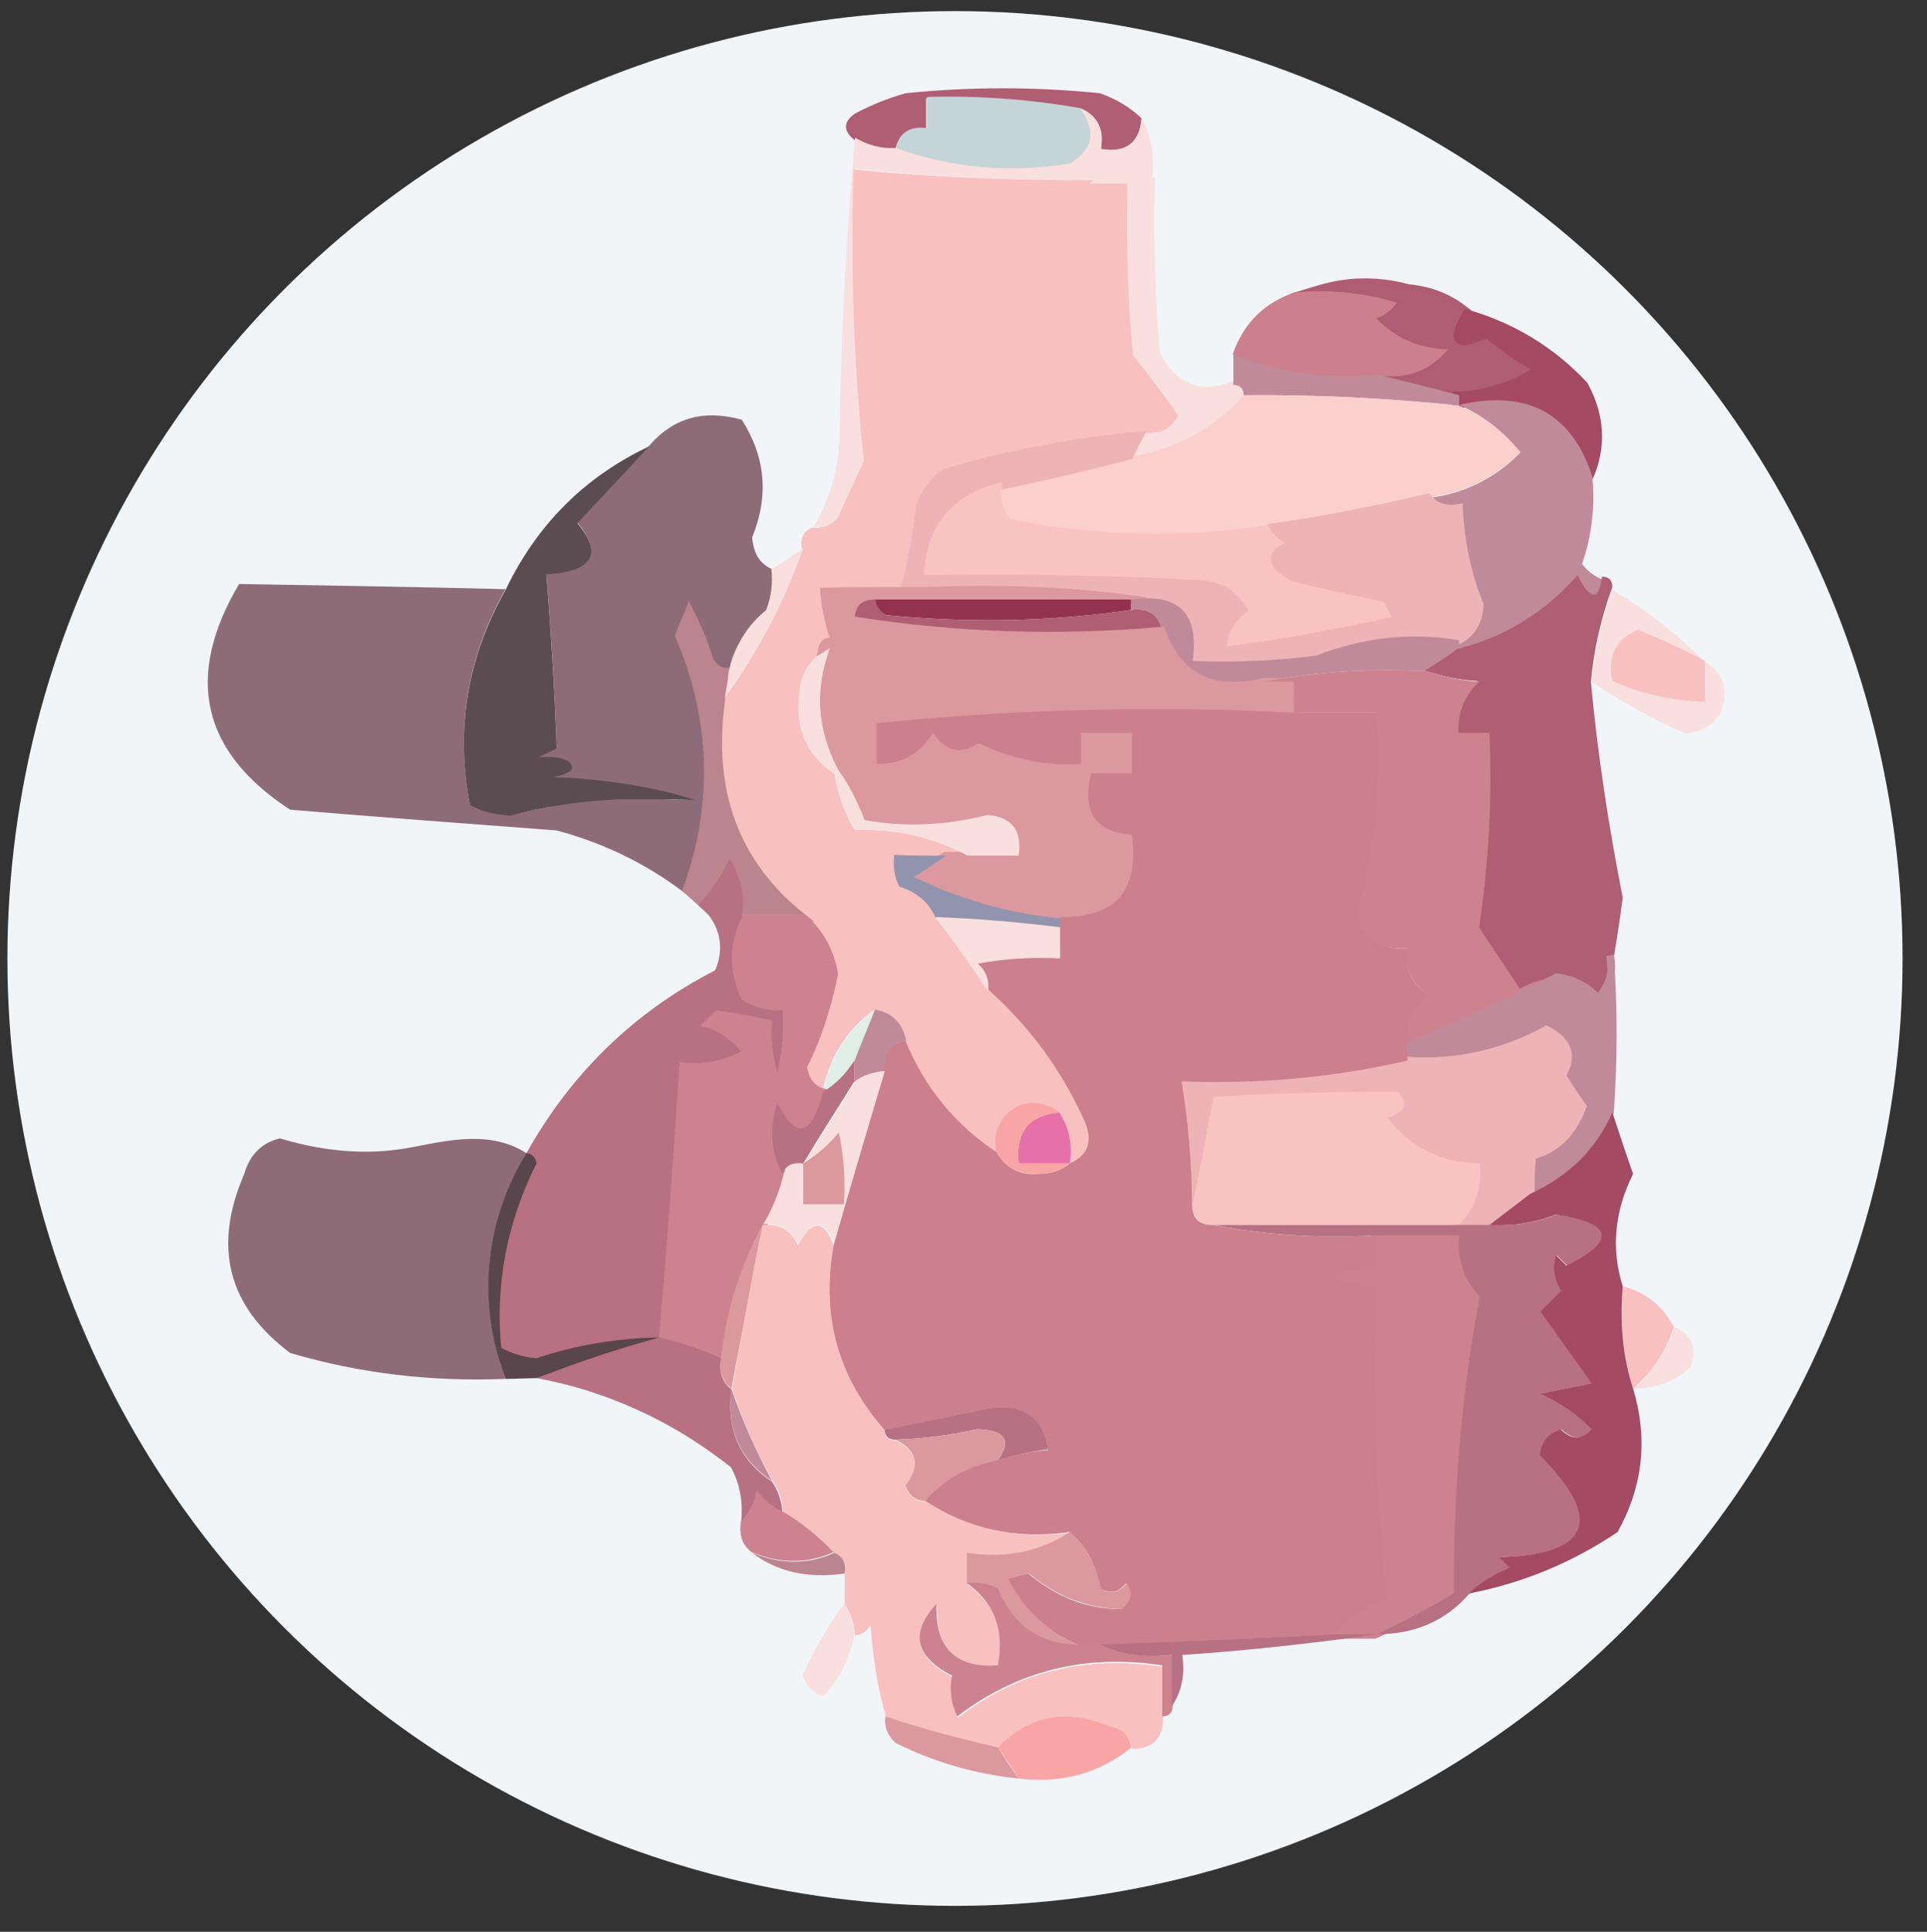
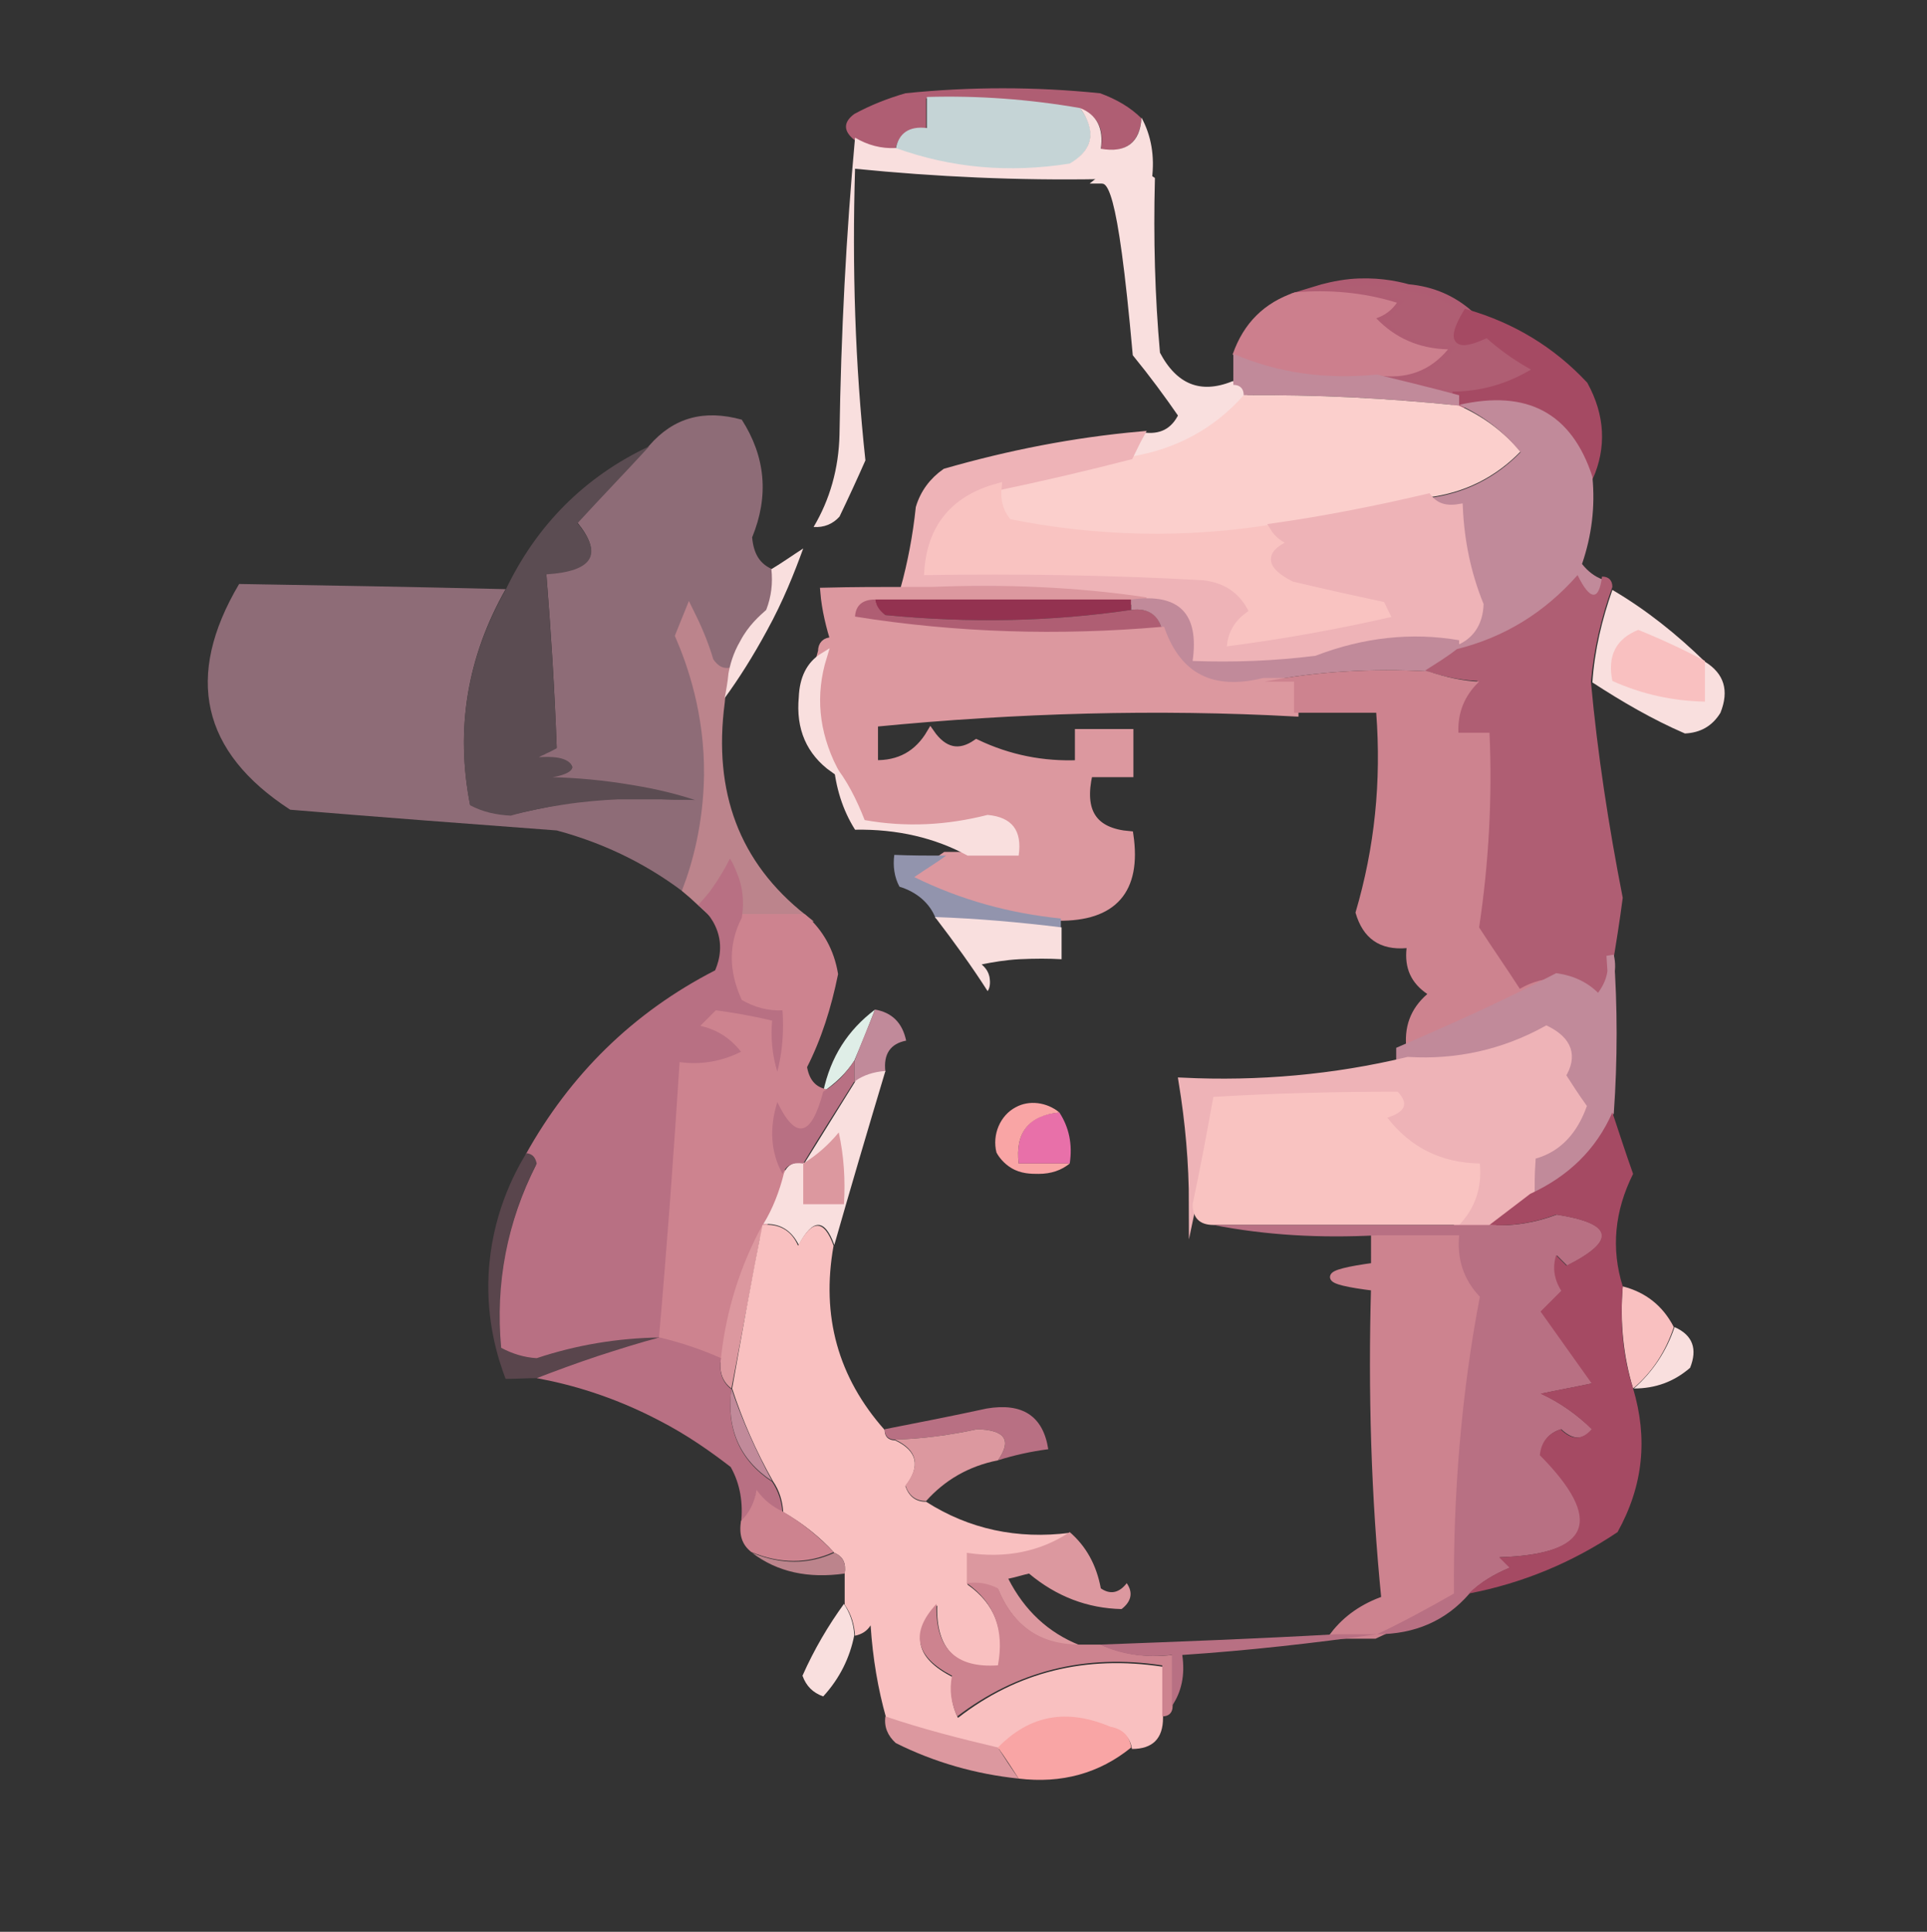
<svg xmlns="http://www.w3.org/2000/svg" version="1.1" id="Layer_1" x="0px" y="0px" viewBox="0 0 260.3 261" style="enable-background:new 0 0 260.3 261;" xml:space="preserve">
  <rect x="0" y="0" width="260.3" height="261" fill="#333333" stroke="none" />
  <style type="text/css">
	.st0{fill:#F2F5F8;}
	.st1{fill-rule:evenodd;clip-rule:evenodd;fill:#AF5E73;}
	.st2{fill-rule:evenodd;clip-rule:evenodd;fill:#C5D4D6;}
	.st3{fill-rule:evenodd;clip-rule:evenodd;fill:#F9DFDE;}
	.st4{fill-rule:evenodd;clip-rule:evenodd;fill:#F9C0C0;}
	.st5{fill-rule:evenodd;clip-rule:evenodd;fill:#AF5E73;stroke:#AF5D73;stroke-miterlimit:10;}
	.st6{fill-rule:evenodd;clip-rule:evenodd;fill:#F9DFDE;stroke:#F9DFDE;stroke-miterlimit:10;}
	.st7{fill-rule:evenodd;clip-rule:evenodd;fill:#CC7F8D;}
	.st8{fill-rule:evenodd;clip-rule:evenodd;fill:#A54A63;stroke:#A54A63;stroke-miterlimit:10;}
	.st9{fill-rule:evenodd;clip-rule:evenodd;fill:#C18A9A;}
	.st10{fill-rule:evenodd;clip-rule:evenodd;fill:#FBCFCC;}
	.st11{fill-rule:evenodd;clip-rule:evenodd;fill:#EEB3B7;stroke:#EEB3B7;stroke-miterlimit:10;}
	.st12{fill-rule:evenodd;clip-rule:evenodd;fill:#F9C3C1;stroke:#F9C3C1;stroke-miterlimit:10;}
	.st13{fill-rule:evenodd;clip-rule:evenodd;fill:#DC989F;stroke:#DC989F;stroke-miterlimit:10;}
	.st14{fill-rule:evenodd;clip-rule:evenodd;fill:#933250;}
	.st15{fill-rule:evenodd;clip-rule:evenodd;fill:#8E6C77;}
	.st16{fill-rule:evenodd;clip-rule:evenodd;fill:#BC848C;stroke:#BC848C;stroke-miterlimit:10;}
	.st17{fill-rule:evenodd;clip-rule:evenodd;fill:#5B4C52;}
	.st18{fill-rule:evenodd;clip-rule:evenodd;fill:#CD838F;}
	.st19{fill-rule:evenodd;clip-rule:evenodd;fill:#9294AD;}
	.st20{fill-rule:evenodd;clip-rule:evenodd;fill:#C18A9A;stroke:#C18A9A;stroke-miterlimit:10;}
	.st21{fill-rule:evenodd;clip-rule:evenodd;fill:#DFEEE7;}
	.st22{fill-rule:evenodd;clip-rule:evenodd;fill:#CD838F;stroke:#CD838F;stroke-miterlimit:10;}
	.st23{fill-rule:evenodd;clip-rule:evenodd;fill:#B87083;}
	.st24{fill-rule:evenodd;clip-rule:evenodd;fill:#59454C;}
	.st25{fill-rule:evenodd;clip-rule:evenodd;fill:#DC989F;}
	.st26{fill-rule:evenodd;clip-rule:evenodd;fill:#F9C3C1;}
	.st27{fill-rule:evenodd;clip-rule:evenodd;fill:#A54A63;}
	.st28{fill-rule:evenodd;clip-rule:evenodd;fill:#E870A9;}
	.st29{fill-rule:evenodd;clip-rule:evenodd;fill:#F9A5A5;}
	.st30{fill-rule:evenodd;clip-rule:evenodd;fill:#BC848C;}
</style>
-   <circle class="st0" cx="129" cy="129.5" r="128" />
  <g>
    <path class="st1" d="M154.2,16c-0.3,3.3-2.1,4.7-5.5,4.2c0.5-2.7-0.4-4.6-2.8-5.5c-6.8-1.2-13.8-1.7-20.8-1.4c0,1.4,0,2.8,0,4.2   c-2.3-0.3-3.7,0.6-4.2,2.8c-2,0.1-3.9-0.4-5.5-1.4c-1.5-1.2-1.5-2.4,0-3.5c2.2-1.2,4.5-2.1,6.9-2.8c8.8-0.9,17.5-0.9,26.3,0   C150.8,13.4,152.7,14.5,154.2,16z" />
  </g>
  <g>
    <path class="st2" d="M145.9,14.6c2.3,3.1,1.8,5.6-1.4,7.6c-8.2,1.3-16.1,0.6-23.5-2.1c0.4-2.1,1.8-3.1,4.2-2.8c0-1.4,0-2.8,0-4.2   C132.1,12.9,139,13.4,145.9,14.6z" />
  </g>
  <g>
    <path class="st3" d="M145.9,14.6c2.3,0.9,3.2,2.8,2.8,5.5c3.4,0.6,5.3-0.8,5.5-4.2c1.3,2.4,1.8,5.2,1.4,8.3c-2.5-1.7-4.8-1.7-6.9,0   c-11.1,0.2-22.2-0.3-33.2-1.4c-0.4,13.3,0,26.4,1.4,39.4c-1.1,2.5-2.3,5.1-3.5,7.6c-0.9,1-2.1,1.5-3.5,1.4   c2.2-3.7,3.4-7.9,3.5-12.5c0.2-13.6,0.9-27,2.1-40.1c1.7,1,3.5,1.5,5.5,1.4c7.5,2.7,15.3,3.4,23.5,2.1   C147.7,20.2,148.1,17.7,145.9,14.6z" />
  </g>
  <g>
-     <path class="st4" d="M148.6,24.3c1.4,0,2.8,0,4.2,0c-0.2,7.9,0,15.7,0.7,23.5c2.2,2.7,4.3,5.4,6.2,8.3c-1.1,2.2-3,3.2-5.5,2.8   c-8.9,0.9-17.7,2.5-26.3,4.8c-1.7,1.2-2.8,2.9-3.5,4.8c-0.4,3.8-1.1,7.5-2.1,11.1c-3.7,0-7.4,0-11.1,0c0.2,2.4,0.6,4.7,1.4,6.9   c-0.9,0-1.4,0.5-1.4,1.4c-1.7,1.2-2.7,3-2.8,5.5c-0.5,4.2,0.9,7.4,4.2,9.7c0.2,3.2,1.2,6.2,2.8,9c5.7-0.1,10.8,1,15.2,3.5   c-0.9,0-1.9,0-2.8,0c-2.3,0-4.5,0-6.7,0.1c0,0.6,0,1.2,0.1,2c0.1,0.8,0.3,1.5,0.5,2c0.7,0.2,2.2,0.6,3.6,2c0.8,0.8,1.2,1.6,1.4,2.1   c1.1,1.7,2.3,3.3,3.5,5c1.2,1.7,2.5,3.4,3.7,5.1c1.4,1.1,3.2,2.8,5.1,5.1c1,1.2,1.6,2.2,3,4.1c2.2,3.2,3.5,5.7,4.6,8.6   c0.4,0.9,0.8,2.2,0.3,3.5c-0.6,1.3-1.9,1.9-2.5,2.2c0.1-0.8,0.3-2.2-0.1-3.9c-0.3-1.4-0.9-2.5-1.3-3.1c-5.1-2.4-7.8-0.5-8.3,5.5   c-5.7-3.9-9.9-8.9-12.5-15.2c-0.5-2.3-1.9-3.7-4.2-4.2c-3.7,2.7-6,6.4-6.9,11.1c-1.6-0.4-2.5-1.6-2.8-3.5c1.9-3.9,3.3-8.1,4.2-12.5   c-0.5-3-1.9-5.6-4.2-7.6c-9-7.2-12.7-16.9-11.1-29.1c4.8-6.2,8.5-13.1,11.1-20.8c-0.2-1.4,0.2-2.3,1.4-2.8c1.4,0.1,2.5-0.3,3.5-1.4   c1.2-2.6,2.3-5.1,3.5-7.6c-1.4-13-1.8-26.2-1.4-39.4C126.5,24,137.5,24.4,148.6,24.3z" />
-   </g>
+     </g>
  <g>
    <path class="st5" d="M177.6,39.2c1.3-0.4,2.9-0.8,4.8-1c3.3-0.3,6,0.2,7.8,0.7c3.3,0.3,6,1.5,8.3,3.5c-2.3,3.9-1.4,4.8,2.8,2.8   c2.1,1.9,4.4,3.6,6.9,4.8c-3.4,2.2-7,3.4-11.1,3.5c-3.7-0.9-7.4-1.8-11.1-2.8c3.9,0.7,7.2-0.5,9.7-3.5c-3.9,0-7.1-1.4-9.7-4.2   c1.1-0.4,2-1.1,2.8-2.1c-2-0.5-4.3-1-6.8-1.3C180.4,39.3,178.9,39.2,177.6,39.2z" />
  </g>
  <g>
-     <path class="st6" d="M148.6,24.3c2.1-1.7,4.5-1.7,6.9,0c-0.2,7.9,0,15.7,0.7,23.5c2.4,4.6,5.9,6,10.4,4.2c0.9,0,1.4,0.5,1.4,1.4   c-4,4.5-9.1,7.3-15.2,8.3c0.5-0.9,0.9-1.8,1.4-2.8c2.6,0.4,4.4-0.5,5.5-2.8c-2-2.9-4-5.6-6.2-8.3c-0.7-7.8-0.9-15.7-0.7-23.5   C151.4,24.3,150,24.3,148.6,24.3z" />
+     <path class="st6" d="M148.6,24.3c2.1-1.7,4.5-1.7,6.9,0c-0.2,7.9,0,15.7,0.7,23.5c2.4,4.6,5.9,6,10.4,4.2c0.9,0,1.4,0.5,1.4,1.4   c-4,4.5-9.1,7.3-15.2,8.3c0.5-0.9,0.9-1.8,1.4-2.8c2.6,0.4,4.4-0.5,5.5-2.8c-2-2.9-4-5.6-6.2-8.3C151.4,24.3,150,24.3,148.6,24.3z" />
  </g>
  <g>
    <path class="st7" d="M174.9,39.5c4.7-0.4,9.3,0,13.8,1.4c-0.7,1-1.6,1.7-2.8,2.1c2.6,2.7,5.8,4.1,9.7,4.2c-2.5,3-5.7,4.1-9.7,3.5   c-6.9,0.7-13.4-0.2-19.4-2.8C168,43.6,170.8,40.9,174.9,39.5z" />
  </g>
  <g>
    <path class="st8" d="M198.1,42.3c6.2,1.8,11.5,5,15.9,9.7c2.3,4.2,2.5,8.4,0.7,12.5c-2.8-8.6-8.8-11.8-18-9.7c0-0.5,0-0.9,0-1.4   c4-0.1,7.7-1.3,11.1-3.5c-2.5-1.3-4.8-2.9-6.9-4.8C196.7,47.1,195.8,46.2,198.1,42.3z" />
  </g>
  <g>
    <path class="st9" d="M166.6,47.8c6,2.6,12.5,3.5,19.4,2.8c3.7,0.9,7.4,1.8,11.1,2.8c0,0.5,0,0.9,0,1.4c-9.7-1-19.3-1.5-29.1-1.4   c0-0.9-0.5-1.4-1.4-1.4C166.6,50.6,166.6,49.2,166.6,47.8z" />
  </g>
  <g>
    <path class="st10" d="M168,53.4c9.7-0.1,19.4,0.4,29.1,1.4c3.3,1.5,6,3.5,8.3,6.2c-3.4,3.5-7.6,5.6-12.5,6.2   c-6.9,1.6-13.8,3-20.8,4.2c-12.1,2-24.1,1.7-36-0.7c-1.2-1.4-1.6-3-1.4-4.8c6.2-1.2,12.2-2.6,18-4.2C158.9,60.7,164,57.9,168,53.4z   " />
  </g>
  <g>
    <path class="st11" d="M154,58.8c-0.5,0.9-0.9,1.8-1.4,2.8c-5.8,1.5-11.8,2.9-18,4.2c-6.2,1.7-9.4,5.8-9.7,12.5c0,0.5,0,0.9,0,1.4   c-0.9,0-1.8,0-2.8,0c1-3.6,1.7-7.3,2.1-11.1c0.6-2,1.8-3.6,3.5-4.8C136.4,61.3,145.1,59.6,154,58.8z" />
  </g>
  <g>
    <path class="st9" d="M197.1,54.7c9.2-2.1,15.2,1.1,18,9.7c0.4,4.1-0.1,8-1.4,11.8c0.8,1,1.7,1.7,2.8,2.1c-0.4,3.2-1.5,3.2-3.5,0   c-4.4,4.9-9.7,8.1-15.9,9.7c0-0.5,0-0.9,0-1.4c1.7-0.9,2.6-2.5,2.8-4.8c-1.7-4.3-2.6-8.6-2.8-13.1c-1.8,0.3-3.2-0.1-4.2-1.4   c4.9-0.6,9.1-2.7,12.5-6.2C203.1,58.3,200.4,56.2,197.1,54.7z" />
  </g>
  <g>
    <path class="st12" d="M134.8,65.8c-0.2,1.8,0.2,3.4,1.4,4.8c11.9,2.4,23.9,2.7,36,0.7c0.6,1,1.5,1.7,2.8,2.1c-3.5,1.4-3.5,3,0,4.8   c4.2,0.9,8.3,1.8,12.5,2.8c0.5,0.9,0.9,1.8,1.4,2.8c-7.8,1.7-15.7,3.1-23.5,4.2c0-2.3,0.9-4.1,2.8-5.5c-1.2-2-3.1-3.2-5.5-3.5   c-12.4-0.7-24.9-0.9-37.4-0.7C125.4,71.6,128.6,67.5,134.8,65.8z" />
  </g>
  <g>
    <path class="st11" d="M192.9,67.2c1,1.3,2.4,1.7,4.2,1.4c0.2,4.5,1.1,8.9,2.8,13.1c-0.1,2.3-1.1,3.9-2.8,4.8   c-6.4-1.1-12.9-0.4-19.4,2.1c-5.5,0.7-11.1,0.9-16.6,0.7c0.9-6.5-1.8-9.2-8.3-8.3c-9-1.4-18.2-1.8-27.7-1.4c0-0.5,0-0.9,0-1.4   c12.5-0.2,24.9,0,37.4,0.7c2.5,0.3,4.3,1.4,5.5,3.5c-1.9,1.4-2.8,3.3-2.8,5.5c7.9-1,15.7-2.4,23.5-4.2c-0.5-0.9-0.9-1.8-1.4-2.8   c-4.2-0.9-8.3-1.8-12.5-2.8c-3.5-1.8-3.5-3.4,0-4.8c-1.3-0.4-2.2-1.1-2.8-2.1C179.1,70.2,186.1,68.8,192.9,67.2z" />
  </g>
  <g>
    <path class="st13" d="M122.9,79.8c0.9,0,1.9,0,2.9,0c9.9-0.4,19.6,0,29,1.4c-12,0-24.2,0-36.2,0c-1.9,0-2.9,0.9-2.9,2.9   c-0.9,0.9-1.9,1.9-2.9,2.9c-0.7-2.3-1.3-4.6-1.5-7.1C115.2,79.8,119,79.8,122.9,79.8z" />
  </g>
  <g>
    <path class="st14" d="M118.2,81c11.5,0,23.1,0,34.6,0c0,0.5,0,0.9,0,1.4c-10.8,1.6-21.9,1.8-33.2,0.7   C118.8,82.6,118.3,81.9,118.2,81z" />
  </g>
  <g>
    <path class="st1" d="M118.2,81c0.2,0.9,0.6,1.5,1.4,2.1c11.3,1.1,22.4,0.9,33.2-0.7c2.3-0.3,3.7,0.6,4.2,2.8   c-13.9,1.3-27.8,0.8-41.5-1.4C115.4,82,116.3,81,118.2,81z" />
  </g>
  <g>
    <path class="st15" d="M104.3,76.9c0.2,1.9,0,3.7-0.7,5.5c-2.7,2.2-4.3,4.9-4.8,8.3c-1.2,0.2-2.1-0.3-2.8-1.4   c-0.7-2.4-1.6-4.7-2.8-6.9c-0.5,1.2-0.9,2.3-1.4,3.5c4.7,11.7,5.2,23.4,1.4,35.3c-5.3-4.2-11.3-7.2-18-9c-12-0.9-24-1.8-36-2.8   c-12-7.8-14.3-18-6.9-30.5c12,0.2,24,0.4,36,0.7c-5.2,9.2-6.8,18.9-4.8,29.1c1.7,0.8,3.5,1.3,5.5,1.4c4.8-1.1,9.7-2,14.5-2.8   c3.3,0.6,6.5,0.8,9.7,0.7c-6.3-1.7-12.8-2.6-19.4-2.8c5.1-1.3,4.6-2.2-1.4-2.8c0.9-0.5,1.8-0.9,2.8-1.4c-0.3-8.2-0.8-16-1.4-23.5   c6.3-0.4,7.6-2.7,4.2-6.9c3.2-3.5,6.4-6.9,9.7-10.4c3.3-3.8,7.4-4.9,12.5-3.5c3.2,5,3.7,10.3,1.4,15.9   C101.8,74.9,102.7,76.2,104.3,76.9z" />
  </g>
  <g>
    <path class="st16" d="M98.8,90.7c-0.8,1.2-1.3,2.6-1.4,4.2c-1.6,12.2,2,21.9,11.1,29.1c-2.8,0-5.5,0-8.3,0c0.4-2.9,0-5.7-1.4-8.3   c-0.5,0.8-1.1,1.9-1.7,3.3c-0.6,1.7-0.9,3.1-1,4.3c-1.1-1-2.2-2.1-3.4-3.1c1.3-3.4,2.8-8.8,2.9-15.4c0.1-8.5-2.3-15.2-3.9-18.9   c0.5-1.2,0.9-2.3,1.4-3.5c1.1,2.2,2.1,4.5,2.8,6.9C96.7,90.5,97.6,90.9,98.8,90.7z" />
  </g>
  <g>
    <path class="st3" d="M217.8,79.7c4.6,2.7,8.7,6,12.5,9.7c2.6,1.6,3.3,3.9,2.1,6.9c-1.1,1.8-2.7,2.7-4.8,2.8   c-4.4-1.9-8.5-4.3-12.5-6.9C215.4,87.8,216.4,83.7,217.8,79.7z" />
  </g>
  <g>
    <path class="st9" d="M152.8,82.4c0-0.5,0-0.9,0-1.4c6.5-0.9,9.2,1.9,8.3,8.3c5.6,0.2,11.1,0,16.6-0.7c6.5-2.5,13-3.2,19.4-2.1   c0,0.5,0,0.9,0,1.4c-1.4,0.9-2.8,1.8-4.2,2.8c-7.6-0.4-15,0-22.1,1.4c-7,1.7-11.6-0.7-13.8-6.9C156.5,83.1,155.1,82.1,152.8,82.4z" />
  </g>
  <g>
    <path class="st1" d="M216.4,77.9c0.9,0,1.4,0.5,1.4,1.4c-1.5,4.1-2.5,8.4-2.9,12.8c0.9,9.8,2.4,19.5,4.3,29.2   c-0.4,3.1-0.9,6.2-1.4,9.2c0.4,2.1-0.1,4-1.4,5.6c-1.6-1.6-3.5-2.6-5.6-2.9c-2.1-0.1-3.9,0.4-5.6,1.4c-1.8-2.9-3.8-5.6-5.6-8.5   c1.3-8.9,1.8-18,1.4-27c-1.4,0-2.9,0-4.3,0c-0.2-2.8,0.8-5.2,2.9-7.1c-2.4-0.1-4.7-0.6-7.1-1.4c1.4-0.9,2.9-1.8,4.3-2.9   c6.4-1.6,11.8-4.9,16.3-10C214.8,81.2,216,81.2,216.4,77.9z" />
  </g>
  <g>
    <path class="st4" d="M230.3,89.3c0,1.8,0,3.7,0,5.5c-4.4-0.1-8.5-1-12.5-2.8c-0.7-3.4,0.5-5.7,3.5-6.9   C224.5,86.4,227.5,87.8,230.3,89.3z" />
  </g>
  <g>
    <path class="st17" d="M87.7,60.3c-3.2,3.5-6.5,6.9-9.7,10.4c3.5,4.2,2.1,6.5-4.2,6.9c0.6,7.5,1.1,15.4,1.4,23.5   c-0.4,0.2-0.9,0.5-1.4,0.7c-0.3,0.2-0.7,0.3-1,0.5c0.5,0,3.3-0.3,4.3,0.9c0.2,0.3,0.2,0.4,0.2,0.5c-0.1,0.9-2.5,1.3-2.7,1.3   c3.3,0.1,7,0.4,11,1.1c3.1,0.5,5.9,1.2,8.3,2c-1.8-0.1-3.7-0.1-5.5-0.1c-1.6,0-3.3,0-4.9,0c-2.2,0.1-4.7,0.3-7.3,0.7   c-2.7,0.4-5.1,0.9-7.2,1.5c-2-0.1-3.8-0.5-5.5-1.4c-2-10.2-0.4-19.9,4.8-29.1C72.5,70.9,79,64.4,87.7,60.3z" />
  </g>
  <g>
    <path class="st3" d="M108.5,74.1c-1.2,3.3-2.7,7.1-4.9,11.1c-1.9,3.5-3.8,6.5-5.7,9.1c0.2-1.1,0.4-2.2,0.5-3.3   c0.2-1.1,0.6-2.7,1.6-4.4c1.1-2.1,2.6-3.4,3.5-4.2c0.7-1.8,0.9-3.6,0.7-5.5C105.7,76,107.1,75,108.5,74.1z" />
  </g>
  <g>
    <path class="st13" d="M115.4,83.8c13.8,2.2,27.6,2.6,41.5,1.4c2.3,6.3,6.9,8.6,13.8,6.9c1.4,0,2.8,0,4.2,0c0,1.4,0,2.8,0,4.2   c-18.5-1-37.4-0.5-56.8,1.4c0,1.8,0,3.7,0,5.5c3.4,0.1,5.9-1.3,7.6-4.2c1.8,2.6,3.9,3,6.2,1.4c4.4,2.1,9,3,13.8,2.8   c0-1.4,0-2.8,0-4.2c2.3,0,4.6,0,6.9,0c0,1.8,0,3.7,0,5.5c-1.8,0-3.7,0-5.5,0c-1.2,5.2,0.6,7.9,5.5,8.3c1.1,7.5-2.2,11.2-9.7,11.1   c-6.8-0.7-13.2-2.6-19.4-5.5c1.5-0.9,2.9-1.9,4.2-2.8c0.9,0,1.8,0,2.8,0c2.3,0,4.6,0,6.9,0c0.6-3.4-0.8-5.2-4.2-5.5   c-5.5,1.4-11,1.7-16.6,0.7c-1-2.8-2.4-5.4-4.2-7.6c-2.5-5-2.9-10.1-1.4-15.2c0-0.9,0.5-1.4,1.4-1.4   C113.6,85.7,114.5,84.7,115.4,83.8z" />
  </g>
  <g>
    <path class="st6" d="M111.2,88.7c-1.6,5.2-1.1,10.2,1.4,15.2c-3.2-2.3-4.6-5.5-4.2-9.7C108.5,91.7,109.4,89.8,111.2,88.7z" />
  </g>
  <g>
    <path class="st18" d="M170.8,92.1c7.1-1.4,14.5-1.8,22.1-1.4c2.4,0.8,4.7,1.3,6.9,1.4c-2,1.9-2.9,4.2-2.8,6.9c1.4,0,2.8,0,4.2,0   c0.4,8.8-0.1,17.6-1.4,26.3c1.8,2.8,3.7,5.5,5.5,8.3c1.7-1,3.6-1.5,5.5-1.4c-6.7,3.5-13.7,6.7-20.8,9.7c-0.4-3.1,0.5-5.6,2.8-7.6   c-2.2-1.5-3.1-3.5-2.8-6.2c-3.6,0.3-5.9-1.3-6.9-4.8c2.6-8.8,3.5-17.7,2.8-27c-3.7,0-7.4,0-11.1,0c0-1.4,0-2.8,0-4.2   C173.6,92.1,172.2,92.1,170.8,92.1z" />
  </g>
  <g>
    <path class="st3" d="M112.6,103.2c1.8,2.2,3.1,4.8,4.2,7.6c5.6,1,11.1,0.7,16.6-0.7c3.3,0.3,4.7,2.1,4.2,5.5c-2.3,0-4.6,0-6.9,0   c-4.4-2.4-9.5-3.6-15.2-3.5C113.8,109.4,112.9,106.4,112.6,103.2z" />
  </g>
  <g>
    <path class="st19" d="M127.8,115.6c-1.2,0.9-2.7,1.8-4.3,2.9c6.3,3.1,12.9,4.9,19.8,5.6c0,0.5,0,0.9,0,1.4   c-5.6-0.7-11.2-1.2-16.9-1.4c-0.8-2.1-2.6-3.6-4.9-4.3c-0.7-1.3-0.9-2.8-0.7-4.3C123.1,115.6,125.4,115.6,127.8,115.6z" />
  </g>
  <g>
    <path class="st3" d="M126.3,123.9c5.8,0.2,11.4,0.7,17.1,1.4c0,1.4,0,2.9,0,4.3c-1.7-0.1-3.6-0.1-5.7,0c-1.9,0.1-3.6,0.4-5.1,0.7   c0.2,0.2,1,0.8,1.1,2c0.1,0.8-0.1,1.4-0.3,1.6C131.3,130.6,128.9,127.3,126.3,123.9z" />
  </g>
  <g>
    <path class="st20" d="M217.5,129.1c0.5,6.9,0.5,14.1,0,21.2c-2.2,5.1-6,8.9-11.3,11.3c0-1.4,0-2.9,0-4.3c-1.5,0.2-2.9,0-4.3-0.7   c5.6,0.5,9.4-1.8,11.3-7c-0.9-1.4-1.8-2.9-2.9-4.3c1.6-2.7,0.9-4.8-2.1-6.3c-5.9,3.2-12.4,4.6-19.1,4.3c0-0.5,0-0.9,0-1.4   c7.2-3.1,14.3-6.3,21.2-9.9c2.1,0.3,4.1,1.2,5.6,2.9C217.4,133.1,218,131.2,217.5,129.1z" />
  </g>
  <g>
    <path class="st21" d="M118.2,136.4c-0.9,2.3-1.8,4.6-2.8,6.9c-1.1,1.7-2.5,3-4.2,4.2C112.2,142.8,114.5,139.2,118.2,136.4z" />
  </g>
  <g>
    <path class="st9" d="M118.2,136.4c2.3,0.4,3.7,1.8,4.2,4.2c-2.1,0.4-3.1,1.8-2.8,4.2c-1.5,0.1-2.9,0.5-4.2,1.4c0-0.9,0-1.8,0-2.8   C116.3,141,117.3,138.7,118.2,136.4z" />
  </g>
  <g>
    <path class="st22" d="M100.2,124c2.8,0,5.5,0,8.3,0c2.3,2,3.7,4.6,4.2,7.6c-0.9,4.4-2.2,8.6-4.2,12.5c0.3,1.9,1.2,3.1,2.8,3.5   c-1.7,6.1-3.7,6.5-6.2,1.4c-1.1,3.5-0.9,6.7,0.7,9.7c-0.5,2.5-1.5,4.8-2.8,6.9c-3,5.5-4.8,11.5-5.5,18c-2.7-1.2-5.4-2.1-8.3-2.8   c1-12.4,2-24.9,2.8-37.4c2.9,0.4,5.7,0,8.3-1.4c-1.5-1.8-3.4-3-5.5-3.5c0.7-0.7,1.4-1.4,2.1-2.1c2.2,0.2,4.7,0.7,7.6,1.4   c-0.2,2.4,0,4.7,0.7,6.9c0.7-2.7,0.9-5.5,0.7-8.3c-2,0.1-3.8-0.4-5.5-1.4C98.4,131.1,98.4,127.4,100.2,124z" />
  </g>
  <g>
    <path class="st3" d="M119.6,144.7c-2.4,8-4.7,15.8-6.9,23.5c-1.3-3.6-2.9-3.6-4.8,0c-1-2-2.6-3-4.8-2.8c1.3-2.1,2.2-4.5,2.8-6.9   c0.5-1.2,1.4-1.6,2.8-1.4c2.3-3.7,4.6-7.4,6.9-11.1C116.6,145.3,118,144.8,119.6,144.7z" />
  </g>
  <g>
    <path class="st23" d="M100.2,124c-1.8,3.5-1.8,7.2,0,11.1c1.7,1,3.6,1.5,5.5,1.4c0.2,2.8,0,5.6-0.7,8.3c-0.7-2.3-0.9-4.6-0.7-6.9   c-2.9-0.7-5.4-1.1-7.6-1.4c-0.7,0.7-1.4,1.4-2.1,2.1c2.2,0.5,4,1.6,5.5,3.5c-2.6,1.3-5.4,1.8-8.3,1.4C91,156,90.1,168.4,89,180.9   c-5.7,0-11.2,1-16.6,2.8c-1.8-0.1-3.4-0.6-4.8-1.4c-0.8-8.7,0.8-17.1,4.8-24.9c-0.2-0.8-0.6-1.3-1.4-1.4   c6-10.8,14.5-19.2,25.6-24.9c0.2-0.5,1.2-2.7,0.3-5.3c-0.7-2-2-3.1-2.6-3.5c0.6-0.7,1.3-1.4,1.9-2.3c1-1.4,1.8-2.8,2.4-4   c0.4,0.6,0.7,1.3,1,2.1C100.6,120.5,100.4,122.7,100.2,124z" />
  </g>
  <g>
    <path class="st23" d="M115.4,143.3c0,0.9,0,1.8,0,2.8c-2.3,3.7-4.7,7.4-6.9,11.1c-1.4-0.2-2.3,0.2-2.8,1.4   c-1.6-2.9-1.8-6.2-0.7-9.7c2.5,5.2,4.6,4.7,6.2-1.4C113,146.4,114.3,145,115.4,143.3z" />
  </g>
  <g>
    <path class="st11" d="M206.8,161.3c-1.8,1.4-3.7,2.8-5.5,4.2c-1.4,0-2.8,0-4.2,0c2.2-2.3,3.1-5,2.8-8.3c-5.2-0.1-9.4-2.2-12.5-6.2   c2.5-0.7,2.9-1.9,1.4-3.5c-8.1,0-16.5,0.2-24.9,0.7c-0.9,5-1.8,9.8-2.8,14.5c0-5.6-0.5-11.1-1.4-16.6c10.3,0.5,20.5-0.4,30.5-2.8   c6.6,0.4,12.9-1,18.7-4.2c3,1.5,3.7,3.6,2.1,6.2c0.9,1.4,1.8,2.8,2.8,4.2c-1.9,5.1-5.6,7.4-11.1,6.9c1.3,0.7,2.7,0.9,4.2,0.7   C206.8,158.6,206.8,159.9,206.8,161.3z" />
  </g>
  <g>
-     <path class="st15" d="M71.1,155.8c-5.7,9.9-6.6,20.1-2.8,30.5c-9.9,0.4-19.6-0.7-29.1-3.5c-8.4-6.3-10.5-14.3-6.2-24.2   c0.7-2.5,2.3-4.2,4.8-4.8c7.3,2.2,12.9,2,16.7,1.4C59,154.5,65.7,152.3,71.1,155.8C71.1,155.8,71.1,155.8,71.1,155.8z" />
-   </g>
+     </g>
  <g>
    <path class="st24" d="M71.1,155.8c0.8,0.1,1.2,0.5,1.4,1.4c-4,7.9-5.6,16.2-4.8,24.9c1.5,0.8,3.1,1.3,4.8,1.4   c5.4-1.8,10.9-2.7,16.6-2.8c-5.5,1.8-11.1,3.7-16.6,5.5c-1.4,0-2.8,0.1-4.2,0.1c-1.1-2.9-2.6-7.8-2.3-14.1   C66.4,164.3,69.4,158.6,71.1,155.8z" />
  </g>
  <g>
    <path class="st25" d="M108.5,157.2c1.8-1.1,3.4-2.5,4.8-4.2c0.7,3.2,0.9,6.4,0.7,9.7c-1.8,0-3.7,0-5.5,0   C108.5,160.9,108.5,159,108.5,157.2z" />
  </g>
  <g>
    <path class="st26" d="M197.1,165.5c-11.1,0-22.1,0-33.2,0c-1.8,0-2.8-0.9-2.8-2.8c1-4.7,1.9-9.5,2.8-14.5   c8.5-0.5,16.8-0.7,24.9-0.7c1.5,1.6,1.1,2.7-1.4,3.5c3.1,4,7.2,6.1,12.5,6.2C200.2,160.4,199.3,163.2,197.1,165.5z" />
  </g>
  <g>
    <path class="st3" d="M226.2,179.3c2.5,1.1,3.1,3,2.1,5.5c-2.2,1.9-4.7,2.8-7.6,2.8C223.2,185.4,225.1,182.6,226.2,179.3z" />
  </g>
  <g>
    <path class="st4" d="M219.2,173.8c3.1,0.8,5.4,2.6,6.9,5.5c-1.1,3.3-2.9,6.1-5.5,8.3C219.3,183.3,218.8,178.7,219.2,173.8z" />
  </g>
  <g>
    <path class="st25" d="M103,165.5c-1.4,7.4-2.8,14.8-4.2,22.1c-1.3-1-1.7-2.4-1.4-4.2C98.1,177,100,171,103,165.5z" />
  </g>
  <g>
    <path class="st23" d="M89.1,180.7c2.9,0.7,5.6,1.6,8.3,2.8c-0.3,1.8,0.1,3.2,1.4,4.2c-0.7,5.4,1.1,9.6,5.5,12.5   c0.8,1.2,1.3,2.6,1.4,4.2c-1.3-0.6-2.5-1.5-3.5-2.8c-0.3,1.7-1,3.1-2.1,4.2c0.3-2.7-0.1-5.3-1.4-7.6c-2.6-2-5.8-4.3-9.7-6.3   c-6.3-3.3-12.1-4.9-16.5-5.7c2.6-1,5.3-2,8.3-3C83.6,182.3,86.4,181.4,89.1,180.7z" />
  </g>
  <g>
    <path class="st4" d="M103,165.5c2.2-0.2,3.9,0.7,4.8,2.8c1.9-3.6,3.5-3.6,4.8,0c-1.7,9.5,0.6,17.8,6.9,24.9c0,0.9,0.5,1.4,1.4,1.4   c3,1.4,3.5,3.5,1.4,6.2c0.5,1.4,1.4,2.1,2.8,2.1c5.8,3.7,12.3,5.1,19.4,4.2c-3.9,2.6-8.5,3.6-13.8,2.8c0,1.4,0,2.8,0,4.2   c3.7,2.6,5.1,6.2,4.2,11.1c-5.7,0.4-8.5-2.4-8.3-8.3c-3.6,3.9-3,7.1,2.1,9.7c-0.4,2-0.1,3.9,0.7,5.5c8-6.2,17.2-8.5,27.7-6.9   c0,2.3,0,4.6,0,6.9c0,2.8-1.4,4.2-4.2,4.2c-0.2-1.5-1.1-2.4-2.8-2.8c-5.9-2.5-11-1.6-15.2,2.8c-5.2-1.1-10.2-2.5-15.2-4.2   c-1.1-3.9-1.8-8-2.1-12.5c-0.5,0.8-1.2,1.2-2.1,1.4c-0.1-1.5-0.5-2.9-1.4-4.2c0-1.4,0-2.8,0-4.2c0.2-1.4-0.2-2.3-1.4-2.8   c-2-2.2-4.3-4-6.9-5.5c-0.1-1.5-0.5-2.9-1.4-4.2c-2.3-4.1-4.1-8.2-5.5-12.5C100.2,180.3,101.5,172.9,103,165.5z" />
  </g>
  <g>
    <path class="st22" d="M185.7,167c3.7,0,7.4,0,11.1,0c-0.4,3.2,0.6,6,2.8,8.3c-2.5,13.1-3.6,26.5-3.5,40.1   c-3.5,2.1-6.9,3.9-10.4,5.5c-1.8,0-3.7,0-5.5,0c1.7-2.2,4-3.8,6.9-4.8c-1.4-14-1.8-28-1.4-42.2c-7.4-0.9-7.4-1.8,0-2.8   C185.7,169.7,185.7,168.3,185.7,167z" />
  </g>
  <g>
    <path class="st23" d="M198.5,215.3c-3.2,3.7-7.4,5.5-12.5,5.5c3.4-1.6,6.9-3.5,10.4-5.5c-0.1-13.6,1-27,3.5-40.1   c-2.2-2.3-3.1-5.1-2.8-8.3c-3.7,0-7.4,0-11.1,0c-7.6,0.4-15,0-22.1-1.4c11.1,0,22.1,0,33.2,0c1.4,0,2.8,0,4.2,0   c3.1,0.2,6.1-0.3,9-1.4c7.7,1.2,8.1,3.5,1.4,6.9c-0.5-0.5-0.9-0.9-1.4-1.4c-0.5,1.6-0.3,3.2,0.7,4.8c-0.9,0.9-1.8,1.8-2.8,2.8   c2.3,3.2,4.6,6.4,6.9,9.7c-2.3,0.5-4.6,0.9-6.9,1.4c2.6,1.2,4.9,2.9,6.9,4.8c-1.2,1.5-2.6,1.5-4.2,0c-1.7,0.5-2.6,1.7-2.8,3.5   c8.7,8.8,6.9,13.4-5.5,13.8c0.5,0.5,0.9,0.9,1.4,1.4C201.8,212.7,200,213.8,198.5,215.3z" />
  </g>
  <g>
    <path class="st27" d="M217.8,150.3c0.9,2.7,1.8,5.5,2.8,8.3c-2.5,5-3,10.1-1.4,15.2c-0.4,4.9,0,9.5,1.4,13.8   c2,6.7,1.4,13.1-2.1,19.4c-6.1,4.1-12.8,6.9-20.1,8.3c1.5-1.5,3.4-2.6,5.5-3.5c-0.5-0.5-0.9-0.9-1.4-1.4c12.4-0.4,14.2-5,5.5-13.8   c0.2-1.8,1.1-2.9,2.8-3.5c1.5,1.5,2.9,1.5,4.2,0c-2-2-4.3-3.6-6.9-4.8c2.3-0.5,4.6-0.9,6.9-1.4c-2.3-3.2-4.6-6.5-6.9-9.7   c0.9-0.9,1.8-1.8,2.8-2.8c-1-1.6-1.2-3.2-0.7-4.8c0.5,0.5,0.9,0.9,1.4,1.4c6.8-3.4,6.3-5.7-1.4-6.9c-2.9,1.1-5.9,1.6-9,1.4   c1.8-1.4,3.7-2.8,5.5-4.2C211.9,158.9,215.6,155.3,217.8,150.3z" />
  </g>
  <g>
    <path class="st23" d="M134.8,197.3c1.9-2.7,1-4.1-2.8-4.2c-3.7,0.8-7.3,1.3-11.1,1.4c-0.9,0-1.4-0.5-1.4-1.4   c4.6-0.9,9.2-1.8,13.8-2.8c4.8-0.8,7.6,1,8.3,5.5C139.3,196.1,137,196.6,134.8,197.3z" />
  </g>
  <g>
    <path class="st9" d="M98.8,187.6c1.4,4.2,3.3,8.4,5.5,12.5C99.9,197.2,98.1,193,98.8,187.6z" />
  </g>
  <g>
    <path class="st25" d="M134.8,197.3c-4,0.8-7.2,2.7-9.7,5.5c-1.4,0-2.3-0.7-2.8-2.1c2.1-2.7,1.6-4.8-1.4-6.2   c3.7-0.1,7.4-0.6,11.1-1.4C135.8,193.2,136.7,194.6,134.8,197.3z" />
  </g>
  <g>
-     <path class="st7" d="M174.9,96.3c3.7,0,7.4,0,11.1,0c0.7,9.2-0.2,18.2-2.8,27c1,3.5,3.3,5.1,6.9,4.8c-0.4,2.7,0.5,4.8,2.8,6.2   c-2.3,2-3.2,4.5-2.8,7.6c0,0.5,0,0.9,0,1.4c-10,2.3-20.1,3.2-30.5,2.8c0.9,5.5,1.4,11,1.4,16.6c0,1.8,0.9,2.8,2.8,2.8   c7.1,1.4,14.5,1.8,22.1,1.4c0,1.4,0,2.8,0,4.2c-7.4,0.9-7.4,1.8,0,2.8c-0.4,14.2,0,28.3,1.4,42.2c-2.9,1-5.2,2.6-6.9,4.8   c-10.6,0.5-21.2,1-31.8,1.4c-0.9,0-1.8,0-2.8,0c-4.2-1.7-7.5-4.7-9.7-9c0.9-0.2,1.8-0.5,2.8-0.7c3.7,3.1,7.8,4.8,12.5,4.8   c1.3-1,1.5-2.1,0.7-3.5c-1,1.3-2.1,1.5-3.5,0.7c-0.5-3.2-1.9-5.8-4.2-7.6c-7.1,1-13.6-0.4-19.4-4.2c2.5-2.9,5.7-4.7,9.7-5.5   c2.2-0.7,4.5-1.2,6.9-1.4c-0.7-4.5-3.5-6.4-8.3-5.5c-4.6,0.9-9.2,1.9-13.8,2.8c-6.3-7.1-8.6-15.4-6.9-24.9   c2.2-7.7,4.5-15.5,6.9-23.5c-0.3-2.3,0.6-3.7,2.8-4.2c2.6,6.3,6.7,11.4,12.5,15.2c1.1,2.1,3,3,5.5,2.8c1.7,0,3.1-0.5,4.2-1.4   c2.5-1.1,3.1-3,2.1-5.5c-3.1-7-7.5-13-13.1-18c0.1-1.4-0.3-2.5-1.4-3.5c3.7-0.7,7.4-0.9,11.1-0.7c0-1.4,0-2.8,0-4.2   c0-0.5,0-0.9,0-1.4c7.5,0.1,10.7-3.5,9.7-11.1c-4.9-0.4-6.8-3.1-5.5-8.3c1.8,0,3.7,0,5.5,0c0-1.8,0-3.7,0-5.5c-2.3,0-4.6,0-6.9,0   c0,1.4,0,2.8,0,4.2c-4.9,0.3-9.5-0.7-13.8-2.8c-2.4,1.6-4.4,1.2-6.2-1.4c-1.7,2.9-4.3,4.3-7.6,4.2c0-1.8,0-3.7,0-5.5   C137.5,95.8,156.4,95.3,174.9,96.3z" />
-   </g>
+     </g>
  <g>
    <path class="st28" d="M143.1,150.3c1.3,2,1.8,4.3,1.4,6.9c-2.3,0-4.6,0-6.9,0C137.1,153,139,150.6,143.1,150.3z" />
  </g>
  <g>
    <path class="st29" d="M143.1,150.3c-4.1,0.4-6,2.7-5.5,6.9c2.3,0,4.6,0,6.9,0c-1.1,0.9-2.5,1.4-4.2,1.4c-1,0-2.4,0-3.7-0.8   c-1-0.6-1.7-1.5-2-2.1c-0.6-2.4,0.5-5,2.6-6.1C139,148.6,141.4,148.9,143.1,150.3z" />
  </g>
  <g>
    <path class="st18" d="M105.7,204.2c2.6,1.5,4.9,3.4,6.9,5.5c-3.5,1.6-7.2,1.6-11.1,0c-1.3-1-1.7-2.4-1.4-4.2   c1.1-1.1,1.8-2.4,2.1-4.2C103.2,202.7,104.4,203.6,105.7,204.2z" />
  </g>
  <g>
    <path class="st30" d="M101.6,209.8c3.9,1.6,7.6,1.6,11.1,0c1.2,0.5,1.6,1.4,1.4,2.8C109.2,213.3,105,212.4,101.6,209.8z" />
  </g>
  <g>
    <path class="st25" d="M144.5,207c2.2,1.9,3.6,4.4,4.2,7.6c1.3,0.9,2.5,0.6,3.5-0.7c0.9,1.3,0.6,2.5-0.7,3.5   c-4.6-0.1-8.8-1.7-12.5-4.8c-0.9,0.2-1.8,0.5-2.8,0.7c2.2,4.3,5.4,7.3,9.7,9c-5.3,0-9-2.5-11.1-7.6c-1.3-0.7-2.7-0.9-4.2-0.7   c0-1.4,0-2.8,0-4.2C135.9,210.6,140.6,209.6,144.5,207z" />
  </g>
  <g>
    <path class="st3" d="M114,216.7c0.8,1.2,1.3,2.6,1.4,4.2c-0.6,3.1-2,5.9-4.2,8.3c-1.4-0.5-2.3-1.4-2.8-2.8   C110,222.8,111.9,219.6,114,216.7z" />
  </g>
  <g>
    <path class="st18" d="M130.6,213.9c1.5-0.2,2.8,0,4.2,0.7c2.1,5.1,5.7,7.6,11.1,7.6c0.9,0,1.8,0,2.8,0c2.9,1.3,6.1,1.8,9.7,1.4   c0,2.3,0,4.6,0,6.9c0,0.9-0.5,1.4-1.4,1.4c0-2.3,0-4.6,0-6.9c-10.5-1.6-19.7,0.8-27.7,6.9c-0.8-1.7-1.1-3.5-0.7-5.5   c-5-2.6-5.7-5.8-2.1-9.7c-0.2,6,2.6,8.7,8.3,8.3C135.7,220.2,134.3,216.5,130.6,213.9z" />
  </g>
  <g>
    <path class="st23" d="M180.5,220.8c1.8,0,3.7,0,5.5,0c-8.5,1.2-17.3,2.2-26.3,2.8c0.4,2.7-0.1,5-1.4,6.9c0-2.3,0-4.6,0-6.9   c-3.5,0.4-6.8,0-9.7-1.4C159.3,221.8,169.9,221.4,180.5,220.8z" />
  </g>
  <g>
    <path class="st25" d="M119.6,231.9c5,1.7,10.1,3,15.2,4.2c0.9,1.4,1.8,2.8,2.8,4.2c-5.8-0.6-11.4-2.2-16.6-4.8   C119.9,234.5,119.4,233.3,119.6,231.9z" />
  </g>
  <g>
    <path class="st29" d="M152.8,236.1c-4.3,3.5-9.4,4.9-15.2,4.2c-0.9-1.4-1.8-2.8-2.8-4.2c4.3-4.4,9.3-5.3,15.2-2.8   C151.7,233.6,152.6,234.6,152.8,236.1z" />
  </g>
</svg>